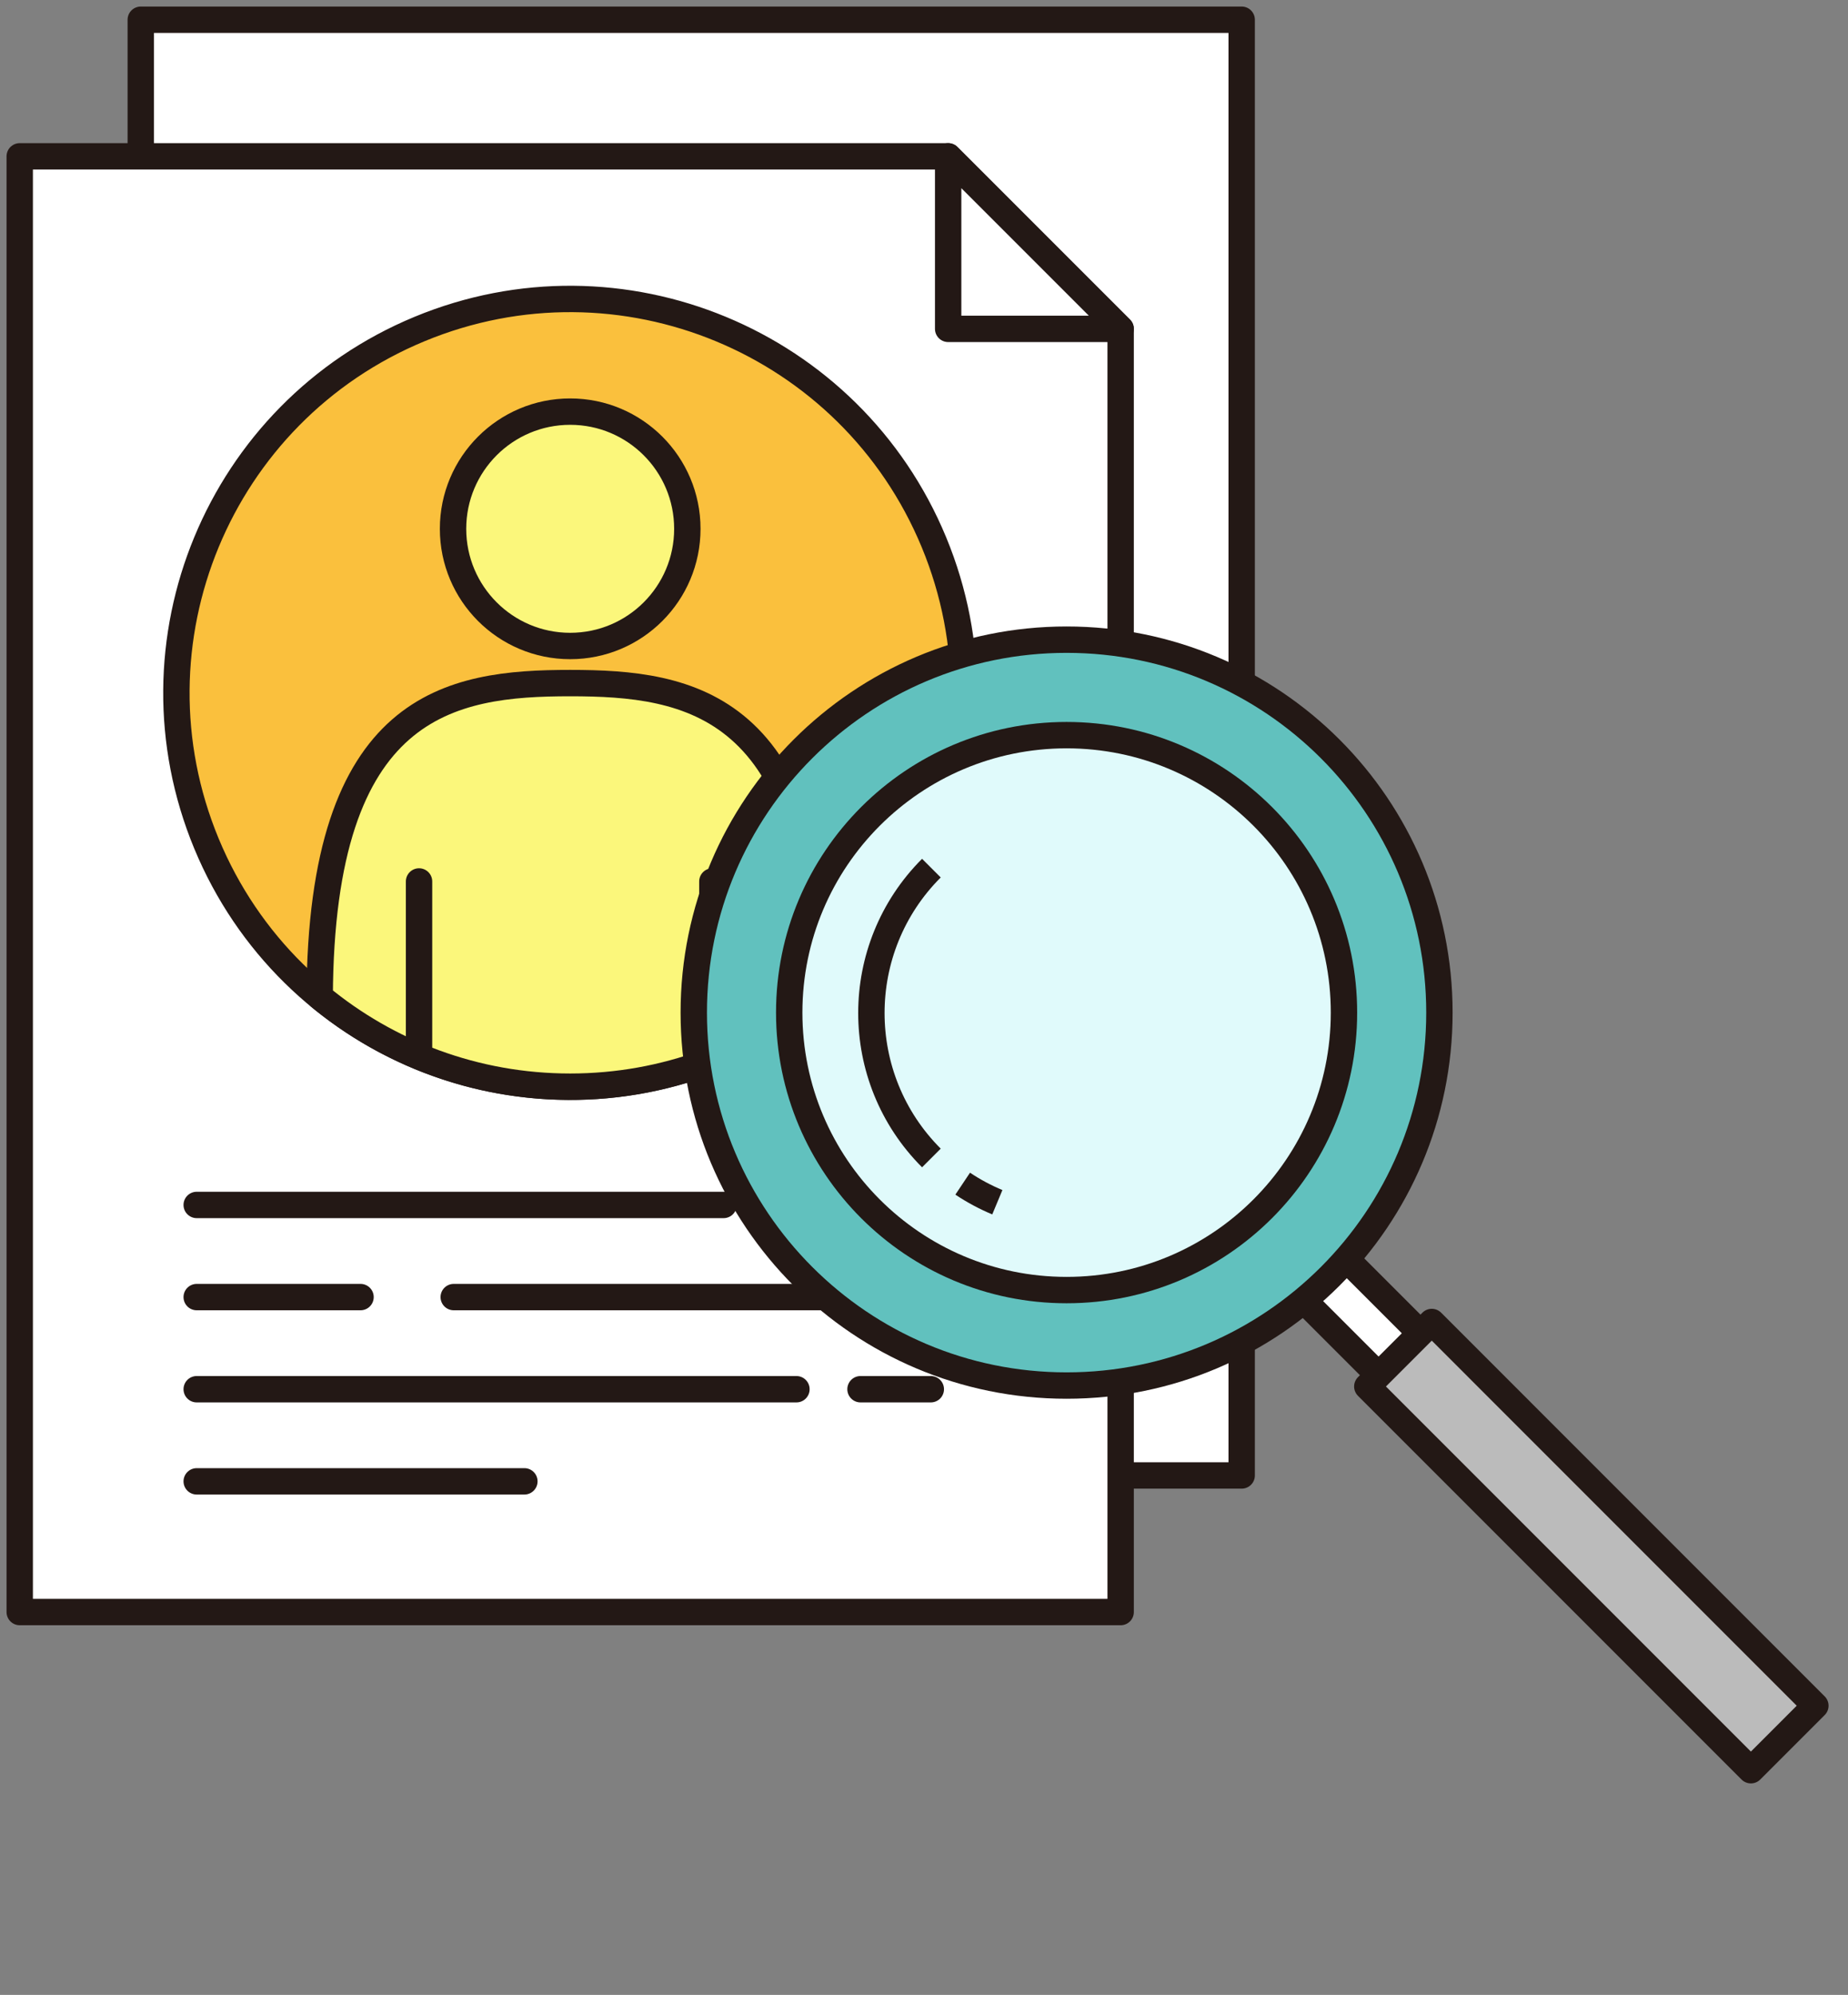
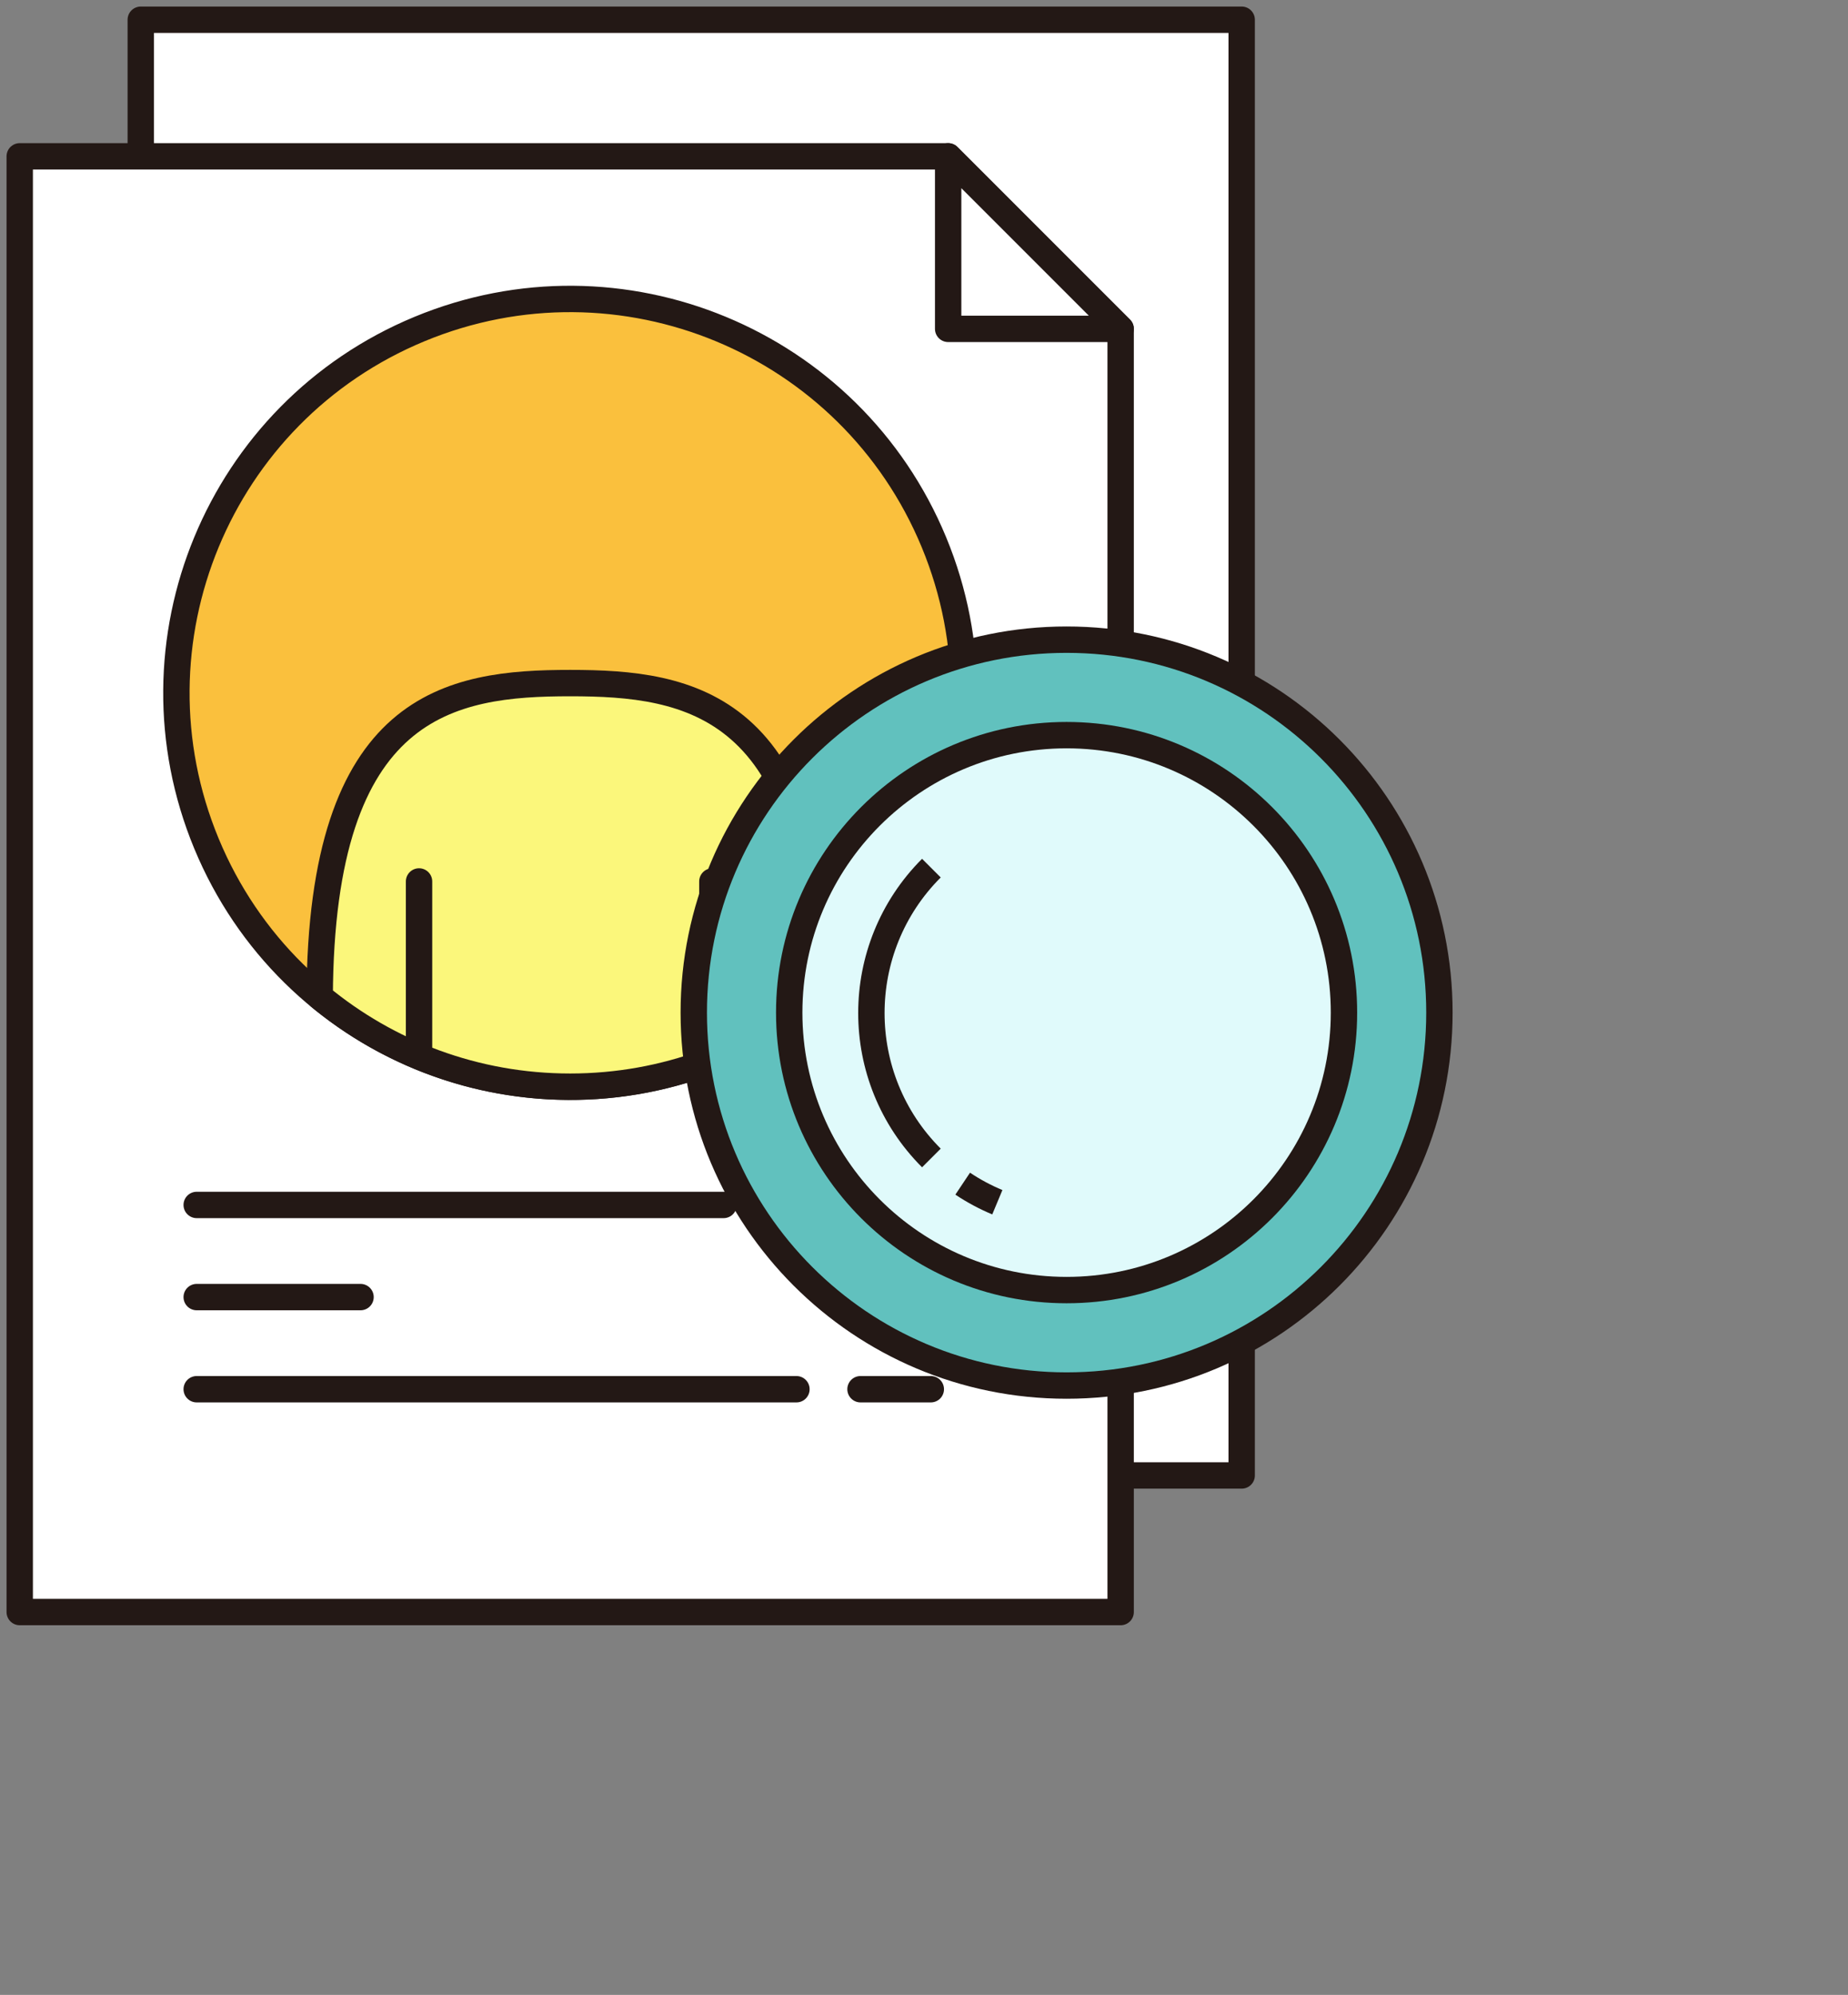
<svg xmlns="http://www.w3.org/2000/svg" width="139" height="150" viewBox="0 0 139 150" fill="none">
  <rect x="0" y="0" width="139" height="150" fill="#808080" stroke="none" />
  <g clip-path="url(#clip0_2279_750)">
    <path d="M93.395 1.484H10.588V110.943H93.395V1.484Z" fill="white" stroke="#231815" stroke-width="1.984" stroke-linejoin="round" />
    <path d="M1.484 11.755H71.317L84.291 24.728V121.214H1.484V11.755Z" fill="white" stroke="#231815" stroke-width="1.984" stroke-linejoin="round" />
    <path d="M84.291 24.728H71.317V11.755L84.291 24.728Z" fill="white" stroke="#231815" stroke-width="1.984" stroke-linejoin="round" />
    <path d="M14.795 90.603H54.425" stroke="#231815" stroke-width="1.984" stroke-miterlimit="10" stroke-linecap="round" />
    <path d="M14.795 97.531H27.118" stroke="#231815" stroke-width="1.984" stroke-miterlimit="10" stroke-linecap="round" />
-     <path d="M34.128 97.531H70.012" stroke="#231815" stroke-width="1.984" stroke-miterlimit="10" stroke-linecap="round" />
    <path d="M64.724 104.459H70.012" stroke="#231815" stroke-width="1.984" stroke-miterlimit="10" stroke-linecap="round" />
    <path d="M14.795 104.459H59.905" stroke="#231815" stroke-width="1.984" stroke-miterlimit="10" stroke-linecap="round" />
-     <path d="M14.795 111.386H39.442" stroke="#231815" stroke-width="1.984" stroke-miterlimit="10" stroke-linecap="round" />
    <path d="M59.905 90.603H70.012" stroke="#231815" stroke-width="1.984" stroke-miterlimit="10" stroke-linecap="round" />
    <path d="M54.219 79.457C69.329 73.198 76.504 55.876 70.245 40.767C63.987 25.657 46.665 18.482 31.555 24.741C16.446 30.999 9.271 48.321 15.529 63.431C21.788 78.54 39.11 85.715 54.219 79.457Z" fill="#FAC03D" stroke="#231815" stroke-width="1.984" stroke-linecap="round" stroke-linejoin="round" />
    <path d="M42.887 51.363C33.905 51.363 24.135 52.824 24.046 74.944C29.165 79.171 35.73 81.711 42.887 81.711C50.045 81.711 56.609 79.171 61.729 74.944C61.64 52.824 51.87 51.363 42.887 51.363Z" fill="#FBF77B" stroke="#231815" stroke-width="1.984" stroke-linecap="round" stroke-linejoin="round" />
-     <path d="M42.887 48.574C47.754 48.574 51.699 44.629 51.699 39.763C51.699 34.897 47.754 30.951 42.887 30.951C38.021 30.951 34.076 34.897 34.076 39.763C34.076 44.629 38.021 48.574 42.887 48.574Z" fill="#FBF77B" stroke="#231815" stroke-width="1.984" stroke-linecap="round" stroke-linejoin="round" />
    <path d="M31.519 66.279V79.299" stroke="#231815" stroke-width="1.984" stroke-linecap="round" stroke-linejoin="round" />
    <path d="M53.582 66.279V79.299" stroke="#231815" stroke-width="1.984" stroke-linecap="round" stroke-linejoin="round" />
-     <path d="M99.757 93.166L96.605 96.318L106.672 106.385L109.824 103.233L99.757 93.166Z" fill="white" stroke="#231815" stroke-width="1.984" stroke-linejoin="round" />
-     <path d="M107.693 99.403L102.843 104.254L131.696 133.107L136.546 128.257L107.693 99.403Z" fill="#BBBBBB" stroke="#231815" stroke-width="1.984" stroke-linejoin="round" />
    <path d="M80.225 104.183C95.713 104.183 108.268 91.628 108.268 76.141C108.268 60.653 95.713 48.098 80.225 48.098C64.738 48.098 52.183 60.653 52.183 76.141C52.183 91.628 64.738 104.183 80.225 104.183Z" fill="#61C1BE" stroke="#231815" stroke-width="1.984" stroke-linejoin="round" />
    <path d="M80.225 97.004C91.748 97.004 101.089 87.663 101.089 76.141C101.089 64.618 91.748 55.277 80.225 55.277C68.703 55.277 59.362 64.618 59.362 76.141C59.362 87.663 68.703 97.004 80.225 97.004Z" fill="#E0FAFB" stroke="#231815" stroke-width="1.984" stroke-linejoin="round" />
    <path d="M72.41 89.003C73.241 89.558 74.114 90.023 75.016 90.399Z" fill="white" />
    <path d="M72.41 89.003C73.241 89.558 74.114 90.023 75.016 90.399" stroke="#231815" stroke-width="1.984" stroke-linejoin="round" />
    <path d="M70.056 65.277C64.038 71.295 64.038 81.052 70.056 87.071" stroke="#231815" stroke-width="1.984" stroke-linejoin="round" />
  </g>
  <defs>
    <clipPath id="clip0_2279_750">
      <rect width="138.03" height="134.591" fill="white" />
    </clipPath>
  </defs>
</svg>